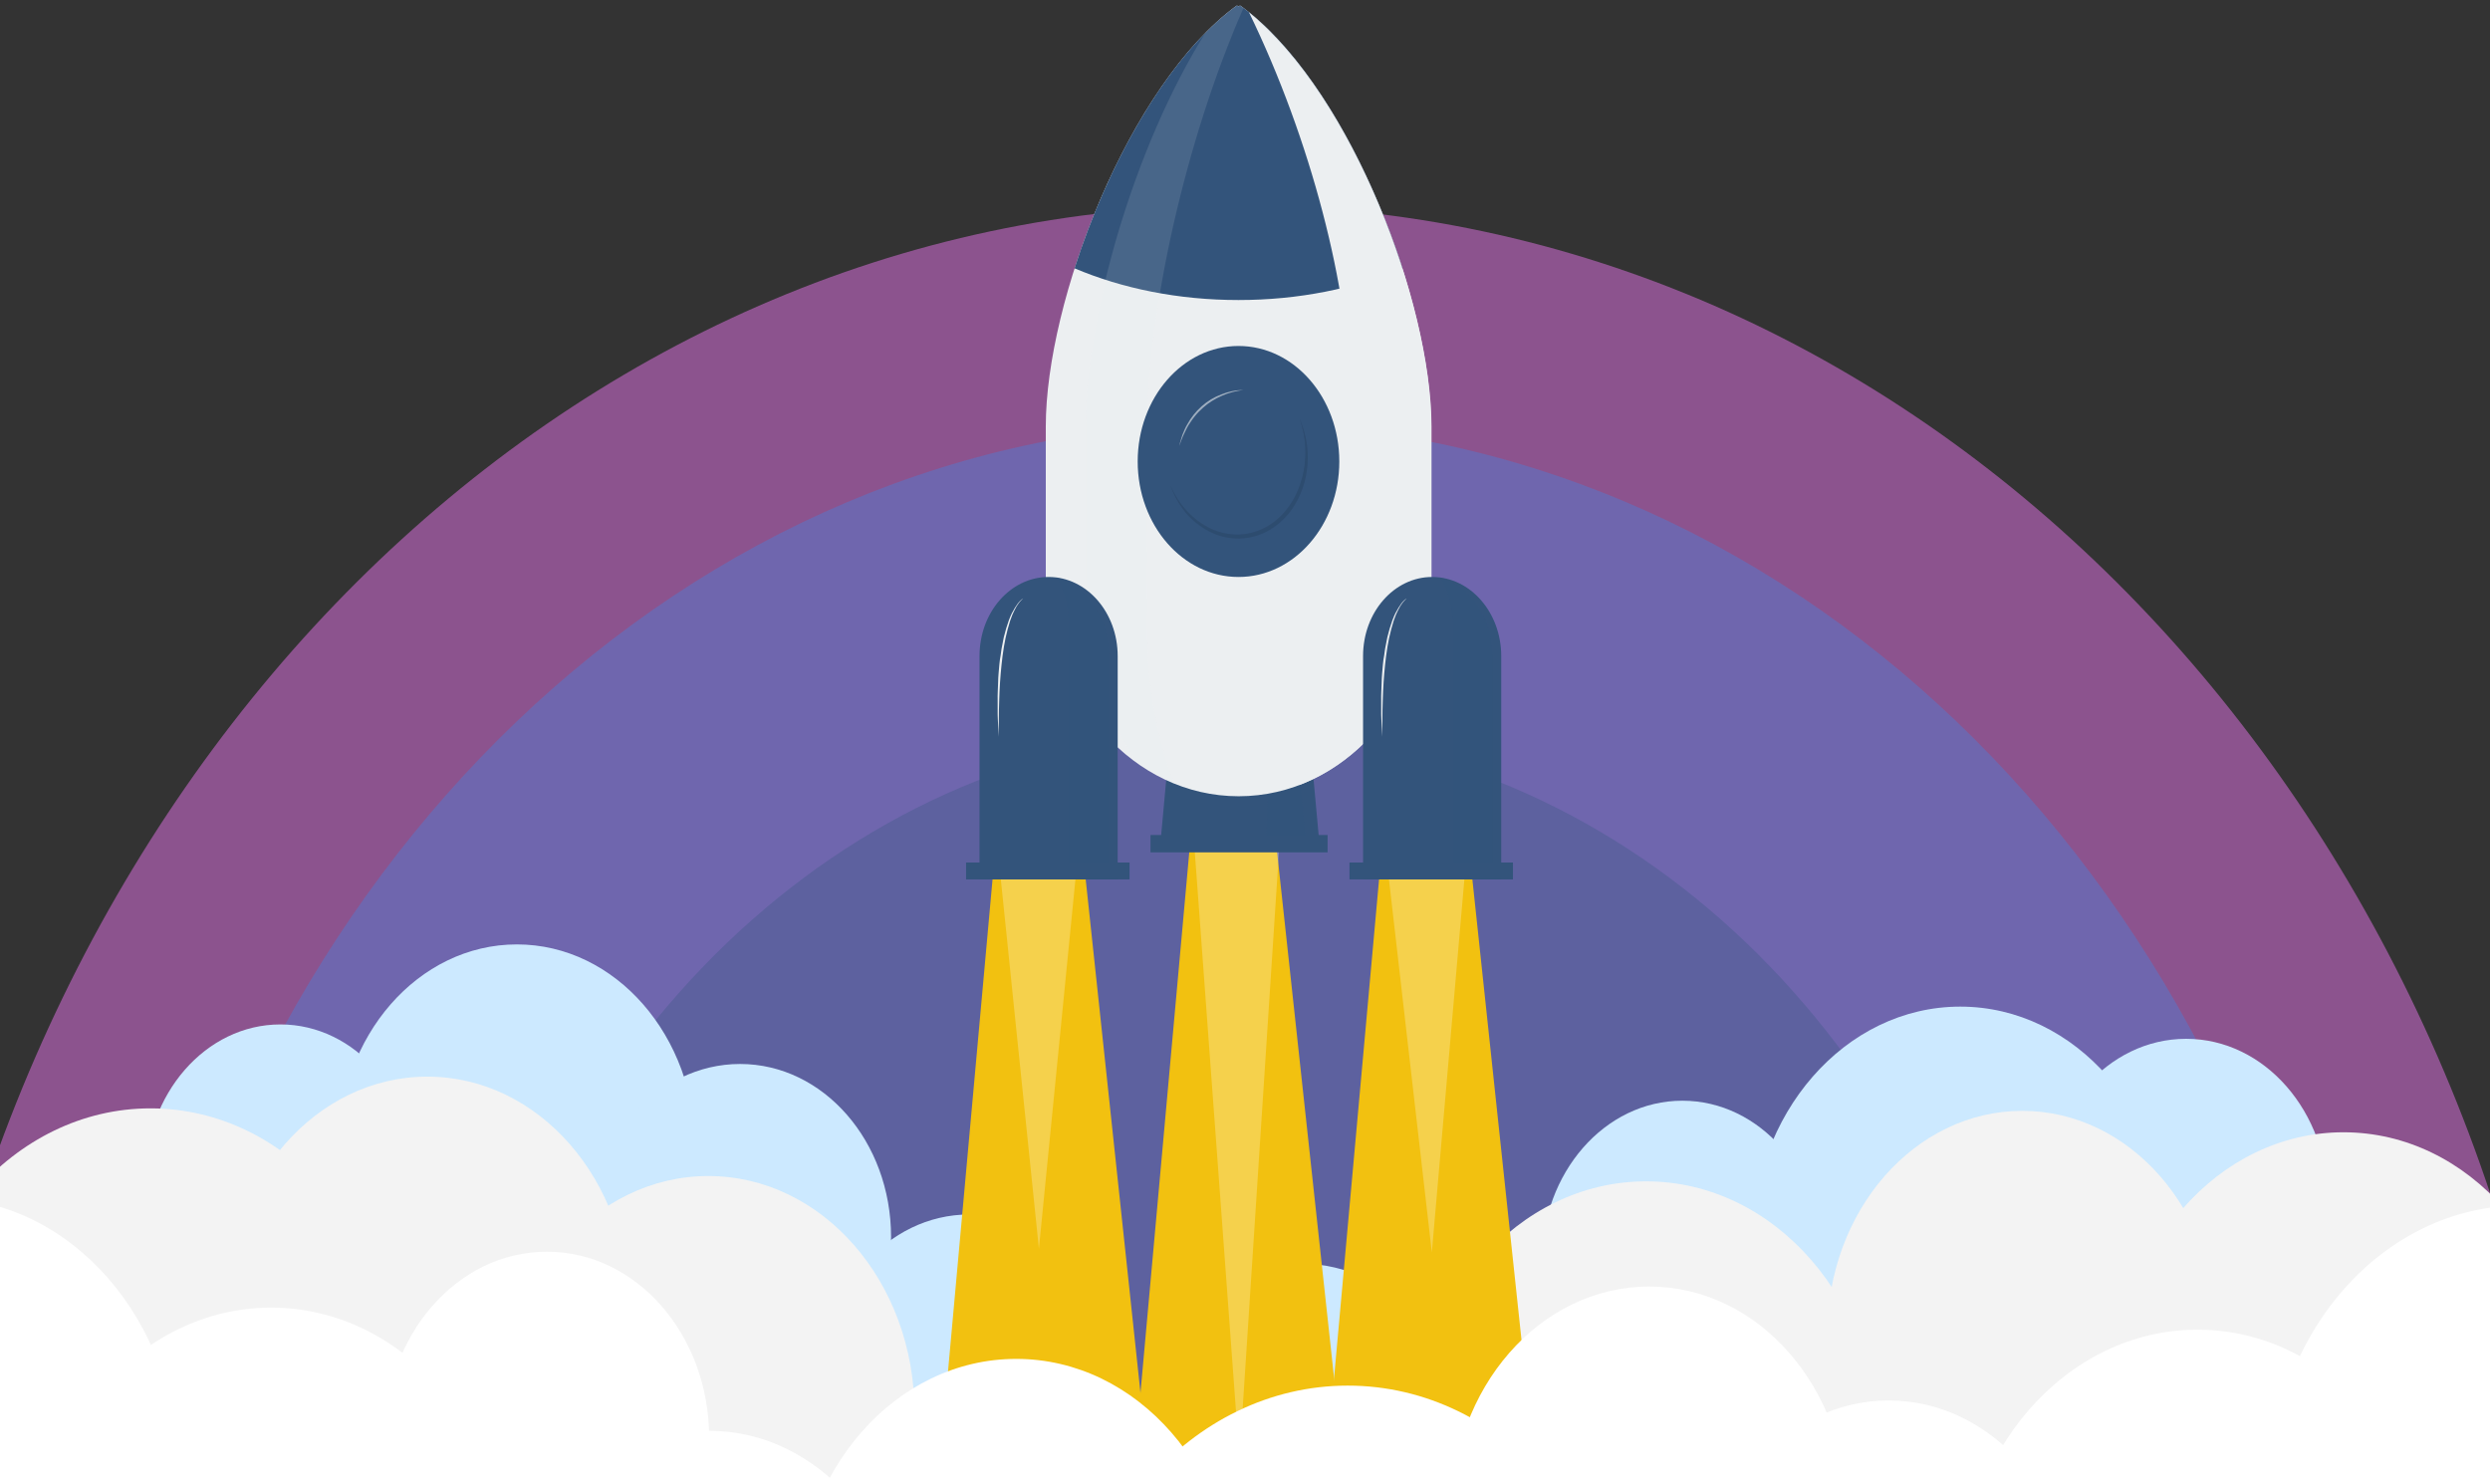
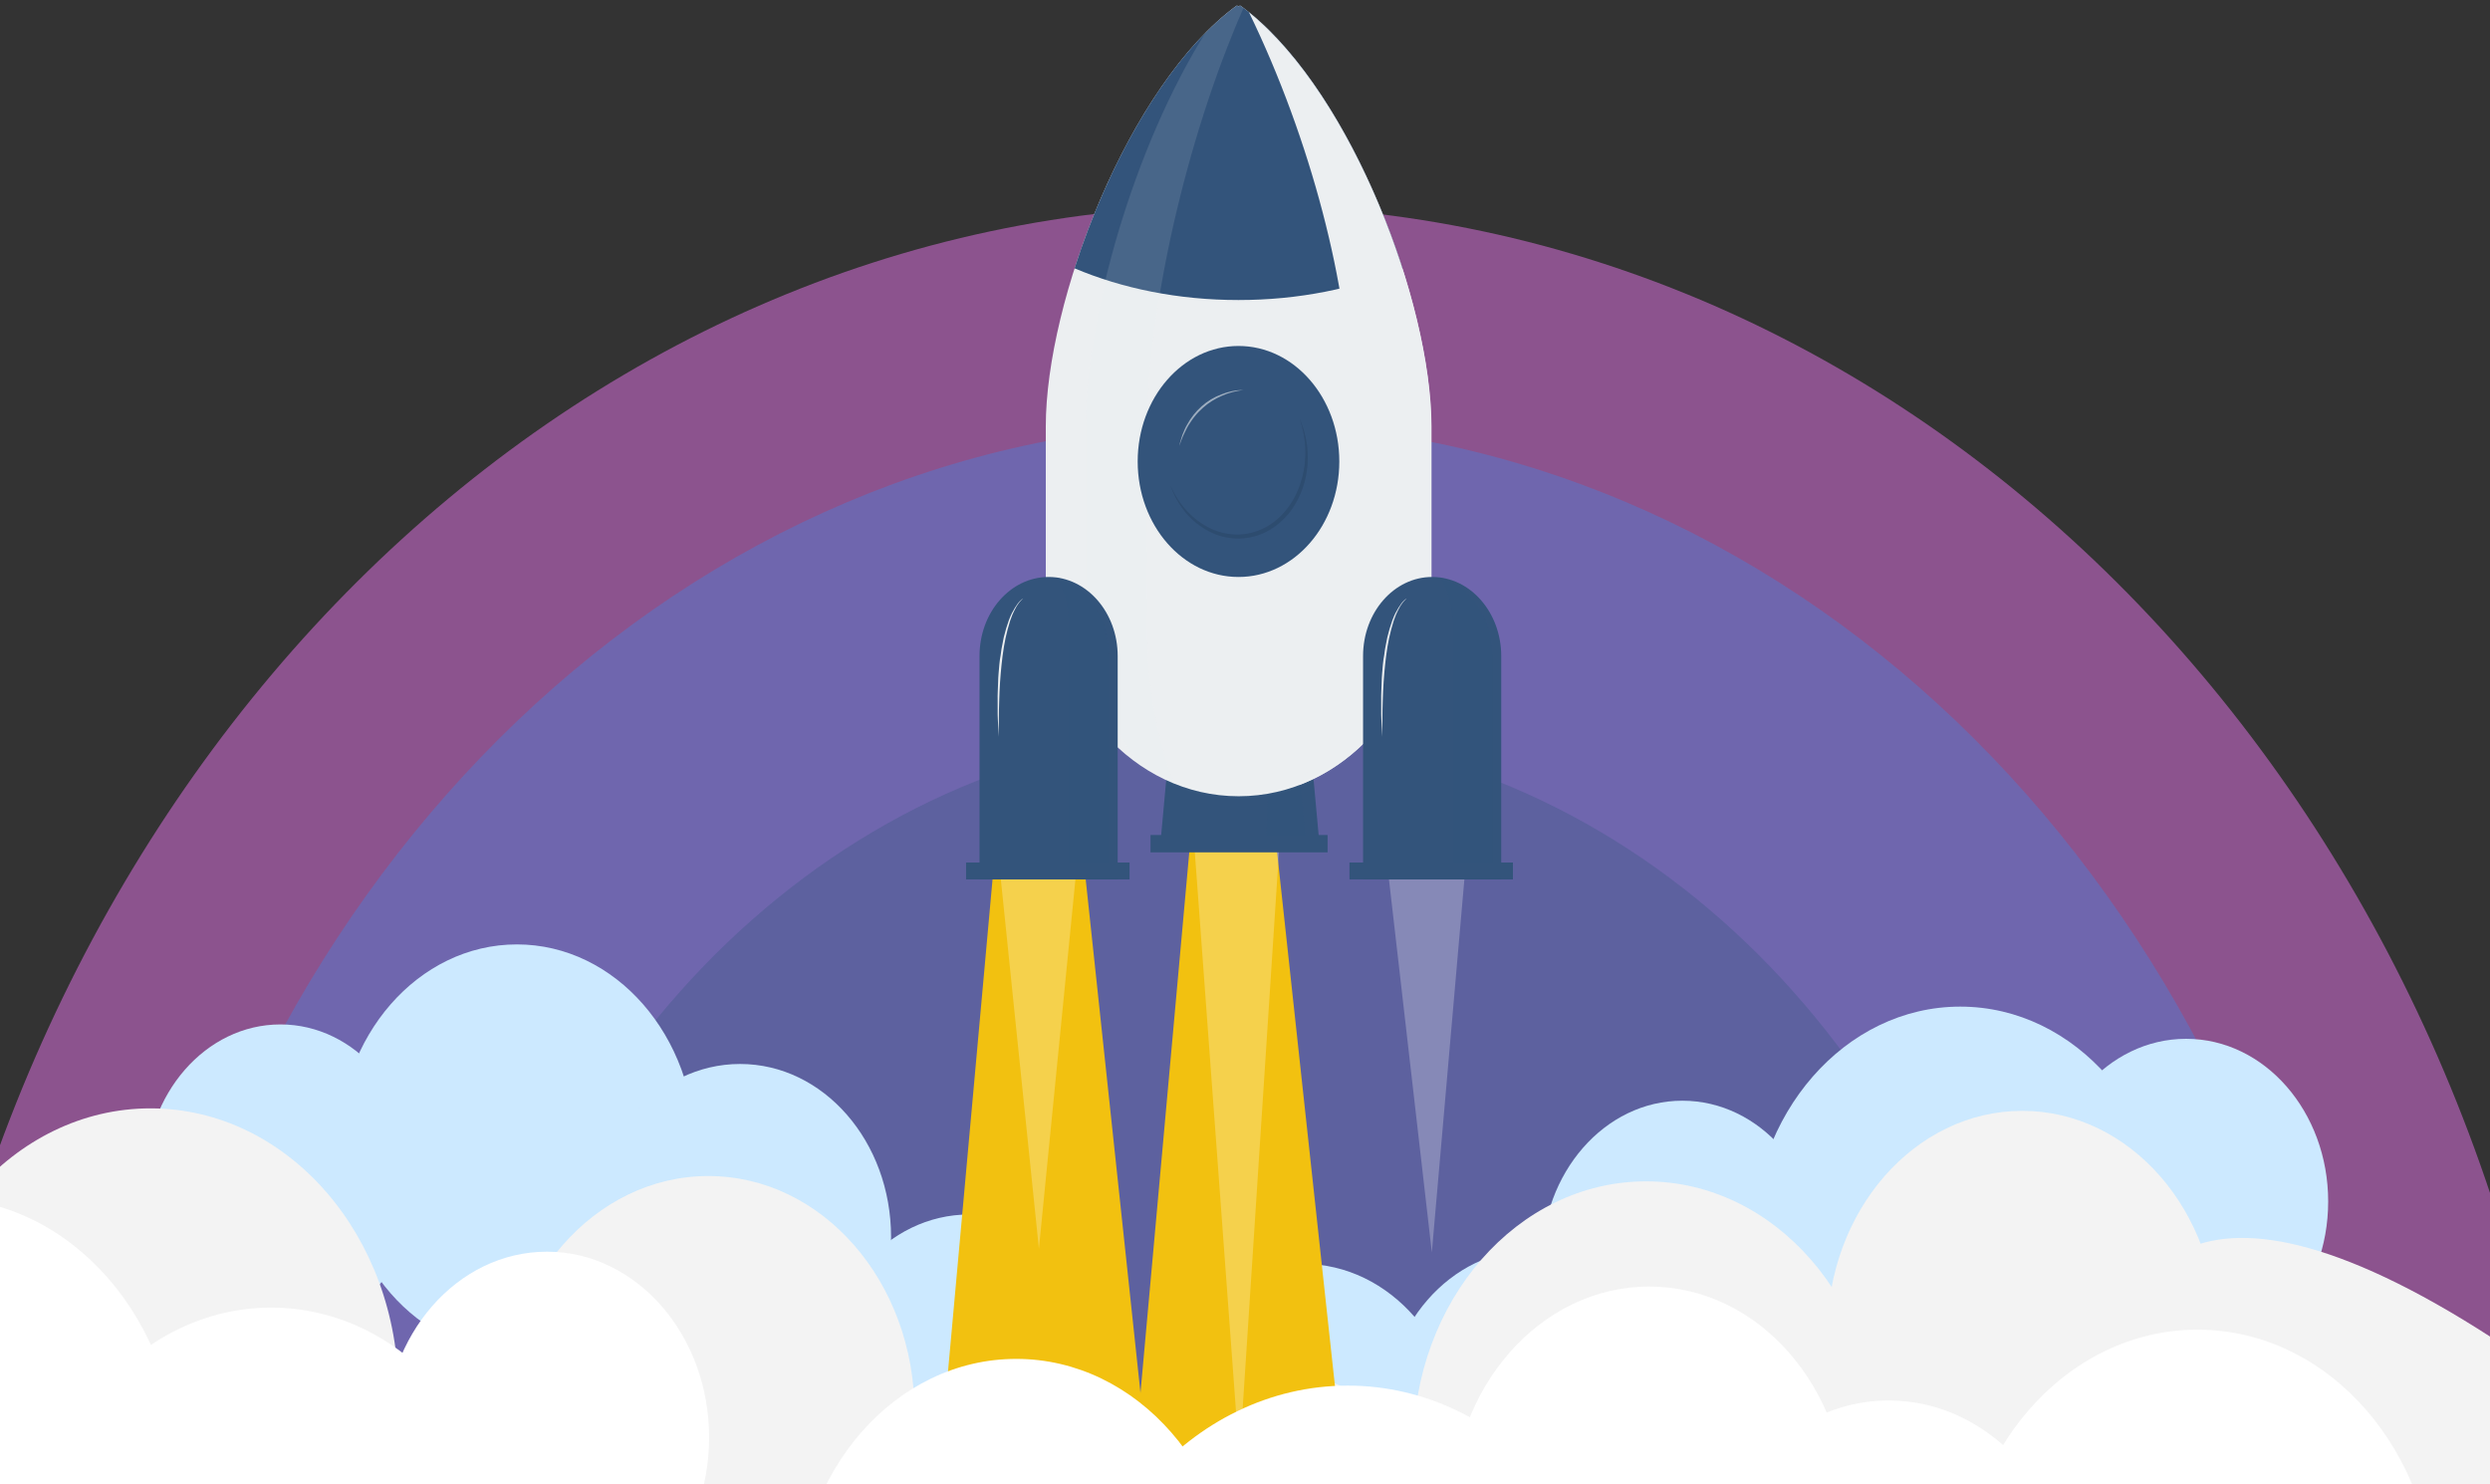
<svg xmlns="http://www.w3.org/2000/svg" width="364" height="217" viewBox="0 0 364 217" fill="none">
  <rect x="0" y="0" width="364" height="217" fill="#333333" stroke="none" />
  <g clip-path="url(#clip0)">
    <path opacity="0.7" d="M374.752 221.251C360.633 113.044 279.181 30.038 180.776 30.038C82.371 30.038 0.919 113.044 -13.201 221.251H374.752Z" fill="#B361B5" />
    <path opacity="0.3" d="M342.103 214.168C327.481 127.37 260.811 61.797 180.776 61.797C100.74 61.797 34.048 127.37 19.448 214.168H342.103Z" fill="#2C93F7" />
    <path opacity="0.3" d="M292.707 204.115C279.044 148.024 234.102 106.875 180.776 106.875C127.449 106.875 82.531 148.024 68.845 204.115H292.707Z" fill="#33547B" />
    <path d="M141.683 227.26C153.67 227.26 163.388 216.13 163.388 202.401C163.388 188.672 153.67 177.543 141.683 177.543C129.695 177.543 119.978 188.672 119.978 202.401C119.978 216.13 129.695 227.26 141.683 227.26Z" fill="#CCE9FF" />
    <path d="M224.049 232.446C236.036 232.446 245.754 221.317 245.754 207.588C245.754 193.859 236.036 182.729 224.049 182.729C212.061 182.729 202.344 193.859 202.344 207.588C202.344 221.317 212.061 232.446 224.049 232.446Z" fill="#CCE9FF" />
    <path d="M286.56 217.024C303.406 217.024 317.062 201.383 317.062 182.09C317.062 162.796 303.406 147.156 286.56 147.156C269.715 147.156 256.059 162.796 256.059 182.09C256.059 201.383 269.715 217.024 286.56 217.024Z" fill="#CCE9FF" />
    <path d="M75.562 197.832C89.972 197.832 101.654 184.452 101.654 167.947C101.654 151.442 89.972 138.062 75.562 138.062C61.151 138.062 49.47 151.442 49.47 167.947C49.47 184.452 61.151 197.832 75.562 197.832Z" fill="#CCE9FF" />
    <path d="M159.162 250.998C168.865 250.998 176.732 241.986 176.732 230.87C176.732 219.753 168.865 210.741 159.162 210.741C149.458 210.741 141.592 219.753 141.592 230.87C141.592 241.986 149.458 250.998 159.162 250.998Z" fill="#CCE9FF" />
    <path d="M245.937 207.93C257.281 207.93 266.477 197.405 266.477 184.42C266.477 171.436 257.281 160.91 245.937 160.91C234.593 160.91 225.397 171.436 225.397 184.42C225.397 197.405 234.593 207.93 245.937 207.93Z" fill="#CCE9FF" />
    <path d="M319.575 199.431C331.045 199.431 340.344 188.782 340.344 175.647C340.344 162.511 331.045 151.862 319.575 151.862C308.105 151.862 298.807 162.511 298.807 175.647C298.807 188.782 308.105 199.431 319.575 199.431Z" fill="#CCE9FF" />
    <path d="M40.993 195.044C51.908 195.044 60.757 184.907 60.757 172.402C60.757 159.898 51.908 149.76 40.993 149.76C30.078 149.76 21.23 159.898 21.23 172.402C21.23 184.907 30.078 195.044 40.993 195.044Z" fill="#CCE9FF" />
    <path d="M190.486 237.541C203.205 237.541 213.516 225.726 213.516 211.152C213.516 196.578 203.205 184.763 190.486 184.763C177.766 184.763 167.455 196.578 167.455 211.152C167.455 225.726 177.766 237.541 190.486 237.541Z" fill="#CCE9FF" />
    <path d="M108.188 206.125C120.378 206.125 130.259 194.802 130.259 180.833C130.259 166.865 120.378 155.541 108.188 155.541C95.999 155.541 86.118 166.865 86.118 180.833C86.118 194.802 95.999 206.125 108.188 206.125Z" fill="#CCE9FF" />
    <path d="M103.551 240.968C120.195 240.968 133.687 225.512 133.687 206.445C133.687 187.379 120.195 171.922 103.551 171.922C86.907 171.922 73.415 187.379 73.415 206.445C73.415 225.512 86.907 240.968 103.551 240.968Z" fill="#F3F3F3" />
    <path d="M240.637 250.701C259.438 250.701 274.68 233.24 274.68 211.7C274.68 190.161 259.438 172.699 240.637 172.699C221.835 172.699 206.594 190.161 206.594 211.7C206.594 233.24 221.835 250.701 240.637 250.701Z" fill="#F3F3F3" />
    <path d="M312.927 265.187C332.94 265.187 349.163 246.6 349.163 223.673C349.163 200.745 332.94 182.158 312.927 182.158C292.914 182.158 276.69 200.745 276.69 223.673C276.69 246.6 292.914 265.187 312.927 265.187Z" fill="#F3F3F3" />
    <path d="M22.007 245.058C42.02 245.058 58.243 226.471 58.243 203.544C58.243 180.616 42.02 162.029 22.007 162.029C1.994 162.029 -14.229 180.616 -14.229 203.544C-14.229 226.471 1.994 245.058 22.007 245.058Z" fill="#F3F3F3" />
    <path d="M142.803 277.981C158.286 277.981 170.837 263.609 170.837 245.88C170.837 228.152 158.286 213.779 142.803 213.779C127.32 213.779 114.769 228.152 114.769 245.88C114.769 263.609 127.32 277.981 142.803 277.981Z" fill="#F3F3F3" />
    <path d="M295.631 227.739C311.379 227.739 324.145 213.112 324.145 195.067C324.145 177.023 311.379 162.395 295.631 162.395C279.883 162.395 267.117 177.023 267.117 195.067C267.117 213.112 279.883 227.739 295.631 227.739Z" fill="#F3F3F3" />
-     <path d="M342.583 241.562C360.918 241.562 375.781 224.541 375.781 203.544C375.781 182.547 360.918 165.525 342.583 165.525C324.248 165.525 309.385 182.547 309.385 203.544C309.385 224.541 324.248 241.562 342.583 241.562Z" fill="#F3F3F3" />
+     <path d="M342.583 241.562C360.918 241.562 375.781 224.541 375.781 203.544C324.248 165.525 309.385 182.547 309.385 203.544C309.385 224.541 324.248 241.562 342.583 241.562Z" fill="#F3F3F3" />
    <path d="M183.7 273.115C201.366 273.115 215.687 256.707 215.687 236.467C215.687 216.227 201.366 199.82 183.7 199.82C166.034 199.82 151.713 216.227 151.713 236.467C151.713 256.707 166.034 273.115 183.7 273.115Z" fill="#F3F3F3" />
-     <path d="M62.471 224.929C78.748 224.929 91.944 209.81 91.944 191.16C91.944 172.51 78.748 157.391 62.471 157.391C46.193 157.391 32.997 172.51 32.997 191.16C32.997 209.81 46.193 224.929 62.471 224.929Z" fill="#F3F3F3" />
-     <path d="M224.483 215.219H193.776L202.184 122.069H214.545L224.483 215.219Z" fill="#F2C110" />
    <path d="M196.518 215.219H165.673L174.081 122.069H186.419L196.518 215.219Z" fill="#F2C110" />
    <path d="M167.958 215.219H137.251L145.682 122.069H158.02L167.958 215.219Z" fill="#F2C110" />
    <path opacity="0.25" d="M151.873 182.547L146.299 128.489H157.22L151.873 182.547Z" fill="white" />
    <path opacity="0.25" d="M181.187 213.14L174.63 124.148H186.99L181.187 213.14Z" fill="white" />
    <path opacity="0.25" d="M209.312 183.095L202.298 122.069H214.636L209.312 183.095Z" fill="white" />
    <path d="M192.839 122.868H169.672L170.837 110.142H191.674L192.839 122.868Z" fill="#33547B" />
    <path opacity="0.35" d="M190.897 122.868H185.117L185.505 110.142H189.732L190.897 122.868Z" fill="#33547B" />
    <path d="M194.073 122.069H168.187V124.605H194.073V122.069Z" fill="#33547B" />
    <path d="M181.347 0.839H181.21C181.164 0.885 181.096 0.908 181.05 0.953C181.004 0.908 180.936 0.885 180.89 0.839H180.753C164.988 12.4 152.879 43.975 152.879 62.322V85.193H152.902C153.404 102.534 165.811 116.403 181.073 116.403C196.335 116.403 208.741 102.534 209.244 85.193H209.267V62.322C209.221 43.975 197.112 12.4 181.347 0.839Z" fill="#ECEFF1" />
    <path d="M181.05 43.861C189.846 43.861 198.071 42.17 205.017 39.223C200.15 24.052 191.514 8.264 181.347 0.839H181.21C181.164 0.885 181.095 0.908 181.05 0.953C181.004 0.908 180.936 0.885 180.89 0.839H180.753C170.586 8.287 161.949 24.052 157.083 39.223C164.028 42.17 172.231 43.861 181.05 43.861Z" fill="#33547B" />
    <path d="M182.581 1.799C191.605 20.328 197.34 42.49 197.34 57.867V89.26H197.317C197.066 98.833 194.347 107.652 189.938 114.758C200.859 110.599 208.81 98.993 209.198 85.193H209.221V62.322C209.221 44.455 197.752 14.045 182.581 1.799Z" fill="#ECEFF1" />
    <g opacity="0.34">
      <path opacity="0.34" d="M167.73 93.669L167.707 62.596C167.707 45.689 173.282 20.511 181.781 1.159C181.644 1.045 181.484 0.93 181.347 0.839H181.21C181.164 0.885 181.095 0.908 181.05 0.953C181.004 0.908 180.935 0.885 180.89 0.839H180.753C179.199 1.981 177.668 3.329 176.206 4.814C165.81 21.379 158.728 46.055 158.728 61.956V87.843H158.75C158.979 97.051 161.835 105.39 166.382 111.673C168.049 112.838 169.809 113.821 171.682 114.575C169.306 108.406 167.889 101.277 167.73 93.669Z" fill="#ECEFF1" />
    </g>
    <path d="M181.05 84.347C189.188 84.347 195.786 76.788 195.786 67.463C195.786 58.138 189.188 50.578 181.05 50.578C172.911 50.578 166.313 58.138 166.313 67.463C166.313 76.788 172.911 84.347 181.05 84.347Z" fill="#33547B" />
    <path opacity="0.58" d="M181.803 57.022C181.255 57.067 180.707 57.182 180.158 57.319C179.633 57.456 179.107 57.639 178.605 57.867C177.599 58.301 176.64 58.895 175.84 59.626C175.429 59.992 175.041 60.38 174.698 60.814C174.515 61.02 174.355 61.248 174.195 61.477L173.967 61.82C173.898 61.934 173.807 62.048 173.738 62.162L173.533 62.528C173.464 62.642 173.395 62.779 173.35 62.894C173.213 63.145 173.098 63.396 172.984 63.648C172.87 63.899 172.779 64.15 172.664 64.424L172.39 65.201C172.459 64.927 172.504 64.653 172.596 64.379C172.687 64.104 172.756 63.83 172.847 63.579C172.939 63.328 173.053 63.053 173.167 62.802C173.236 62.665 173.281 62.551 173.35 62.414L173.555 62.048C173.83 61.545 174.127 61.089 174.492 60.632C174.835 60.197 175.223 59.786 175.657 59.398C176.503 58.644 177.485 58.05 178.536 57.661C179.564 57.25 180.684 56.999 181.803 57.022Z" fill="#ECEFF1" />
    <g opacity="0.33">
      <path opacity="0.33" d="M189.983 61.203C191.194 63.944 191.514 67.097 190.806 70.068C190.463 71.553 189.846 72.969 189.001 74.249C188.133 75.528 187.013 76.625 185.688 77.424C184.363 78.224 182.832 78.681 181.279 78.727C179.725 78.772 178.194 78.43 176.823 77.722C175.452 77.036 174.241 76.054 173.282 74.888C172.322 73.723 171.591 72.375 171.088 70.959C171.705 72.329 172.505 73.609 173.51 74.683C174.516 75.779 175.704 76.671 177.029 77.287C178.354 77.904 179.816 78.201 181.256 78.133C182.695 78.064 184.112 77.63 185.368 76.876C186.625 76.145 187.676 75.094 188.498 73.906C189.344 72.718 189.938 71.347 190.326 69.93C190.715 68.514 190.875 67.029 190.806 65.544C190.76 64.082 190.463 62.619 189.983 61.203Z" fill="#010811" />
    </g>
    <path d="M163.388 128.558H143.191V95.908C143.191 89.511 147.715 84.347 153.29 84.347C158.864 84.347 163.388 89.534 163.388 95.908V128.558Z" fill="#33547B" />
    <path opacity="0.35" d="M154.432 84.393C155.574 86.267 156.26 88.552 156.26 91.019V128.261H162.086V95.611C162.086 90.197 158.819 85.65 154.432 84.393Z" fill="#33547B" />
    <path d="M165.125 126.09H141.226V128.558H165.125V126.09Z" fill="#33547B" />
    <path opacity="0.24" d="M164.988 126.09H154.181V128.558H164.988V126.09Z" fill="#33547B" />
    <path d="M149.68 87.409C149.588 87.455 149.497 87.523 149.428 87.615L149.314 87.729L149.2 87.843C149.04 88.003 148.926 88.186 148.789 88.369C148.651 88.552 148.56 88.734 148.446 88.94C148.332 89.123 148.263 89.328 148.149 89.534C148.103 89.625 148.057 89.74 148.012 89.831L147.897 90.128L147.669 90.745C147.555 91.156 147.418 91.59 147.303 92.001C146.847 93.692 146.595 95.429 146.412 97.165C146.23 98.901 146.115 100.661 146.07 102.42C146.001 104.179 146.024 105.939 146.001 107.698C145.955 106.83 145.91 105.939 145.864 105.07L145.841 104.408V103.745V102.42C145.818 101.529 145.887 100.661 145.91 99.77L145.933 99.107C145.933 98.879 145.978 98.673 145.978 98.445L146.093 97.119C146.115 96.685 146.207 96.251 146.275 95.817L146.367 95.154C146.39 94.926 146.435 94.72 146.481 94.492L146.732 93.19C146.847 92.755 146.961 92.344 147.075 91.91C147.212 91.476 147.349 91.065 147.486 90.653L147.738 90.037L147.875 89.74C147.92 89.648 147.966 89.534 148.035 89.443C148.149 89.26 148.24 89.054 148.354 88.871C148.469 88.689 148.583 88.506 148.72 88.323C148.994 87.957 149.291 87.615 149.68 87.409Z" fill="#ECEFF1" />
    <path d="M219.457 128.558H199.259V95.908C199.259 89.511 203.783 84.347 209.358 84.347C214.933 84.347 219.457 89.534 219.457 95.908V128.558Z" fill="#33547B" />
    <path opacity="0.35" d="M210.5 84.393C211.643 86.267 212.328 88.552 212.328 91.019V128.261H218.154V95.611C218.131 90.197 214.887 85.65 210.5 84.393Z" fill="#33547B" />
    <path d="M221.17 126.09H197.272V128.558H221.17V126.09Z" fill="#33547B" />
    <path opacity="0.24" d="M221.033 126.09H210.226V128.558H221.033V126.09Z" fill="#33547B" />
    <path d="M205.748 87.409C205.657 87.455 205.565 87.523 205.497 87.615L205.382 87.729L205.268 87.843C205.108 88.003 204.994 88.186 204.857 88.369C204.72 88.552 204.628 88.734 204.514 88.94C204.4 89.123 204.331 89.328 204.217 89.534C204.171 89.625 204.126 89.74 204.08 89.831L203.966 90.128L203.737 90.745C203.623 91.156 203.486 91.59 203.372 92.001C202.915 93.692 202.664 95.429 202.481 97.165C202.298 98.901 202.184 100.661 202.138 102.42C202.069 104.179 202.092 105.939 202.069 107.698C202.024 106.83 201.978 105.939 201.932 105.07L201.91 104.408V103.745V102.42C201.887 101.529 201.955 100.661 201.978 99.77L202.001 99.107C202.001 98.879 202.047 98.673 202.047 98.445L202.161 97.119C202.184 96.685 202.275 96.251 202.344 95.817L202.435 95.154C202.458 94.926 202.504 94.72 202.549 94.492L202.801 93.19C202.915 92.755 203.029 92.344 203.143 91.91C203.28 91.476 203.418 91.065 203.555 90.653L203.806 90.037L203.943 89.74C203.989 89.648 204.034 89.534 204.103 89.443C204.217 89.26 204.309 89.054 204.423 88.871C204.537 88.689 204.651 88.506 204.788 88.323C205.04 87.957 205.36 87.615 205.748 87.409Z" fill="#ECEFF1" />
-     <path d="M103.664 275.468C119.652 275.468 132.612 260.625 132.612 242.316C132.612 224.007 119.652 209.164 103.664 209.164C87.677 209.164 74.716 224.007 74.716 242.316C74.716 260.625 87.677 275.468 103.664 275.468Z" fill="white" />
    <path d="M241.094 254.38C257.081 254.38 270.042 239.537 270.042 221.228C270.042 202.918 257.081 188.076 241.094 188.076C225.106 188.076 212.146 202.918 212.146 221.228C212.146 239.537 225.106 254.38 241.094 254.38Z" fill="white" />
    <path d="M321.243 274.12C340.461 274.12 356.04 256.27 356.04 234.251C356.04 212.232 340.461 194.382 321.243 194.382C302.025 194.382 286.446 212.232 286.446 234.251C286.446 256.27 302.025 274.12 321.243 274.12Z" fill="white" />
    <path d="M39.645 270.899C58.863 270.899 74.442 253.049 74.442 231.029C74.442 209.01 58.863 191.16 39.645 191.16C20.427 191.16 4.848 209.01 4.848 231.029C4.848 253.049 20.427 270.899 39.645 270.899Z" fill="white" />
    <path d="M148.56 272.087C166.264 272.087 180.615 255.648 180.615 235.37C180.615 215.093 166.264 198.654 148.56 198.654C130.857 198.654 116.505 215.093 116.505 235.37C116.505 255.648 130.857 272.087 148.56 272.087Z" fill="white" />
    <path d="M276.096 267.471C291.225 267.471 303.49 253.427 303.49 236.102C303.49 218.776 291.225 204.732 276.096 204.732C260.966 204.732 248.701 218.776 248.701 236.102C248.701 253.427 260.966 267.471 276.096 267.471Z" fill="white" />
-     <path d="M368.629 260.8C389.021 260.8 405.551 241.865 405.551 218.509C405.551 195.152 389.021 176.218 368.629 176.218C348.238 176.218 331.707 195.152 331.707 218.509C331.707 241.865 348.238 260.8 368.629 260.8Z" fill="white" />
    <path d="M-8.975 255.339C10.37 255.339 26.051 237.377 26.051 215.219C26.051 193.061 10.37 175.098 -8.975 175.098C-28.319 175.098 -44 193.061 -44 215.219C-44 237.377 -28.319 255.339 -8.975 255.339Z" fill="white" />
    <path d="M197.02 297.379C219.885 297.379 238.42 276.153 238.42 249.97C238.42 223.787 219.885 202.561 197.02 202.561C174.156 202.561 155.62 223.787 155.62 249.97C155.62 276.153 174.156 297.379 197.02 297.379Z" fill="white" />
    <path d="M79.949 237.312C93.047 237.312 103.665 225.15 103.665 210.147C103.665 195.143 93.047 182.981 79.949 182.981C66.851 182.981 56.233 195.143 56.233 210.147C56.233 225.15 66.851 237.312 79.949 237.312Z" fill="white" />
  </g>
  <defs>
    <clipPath id="clip0">
      <rect width="366" height="217" fill="white" transform="translate(-2)" />
    </clipPath>
  </defs>
</svg>